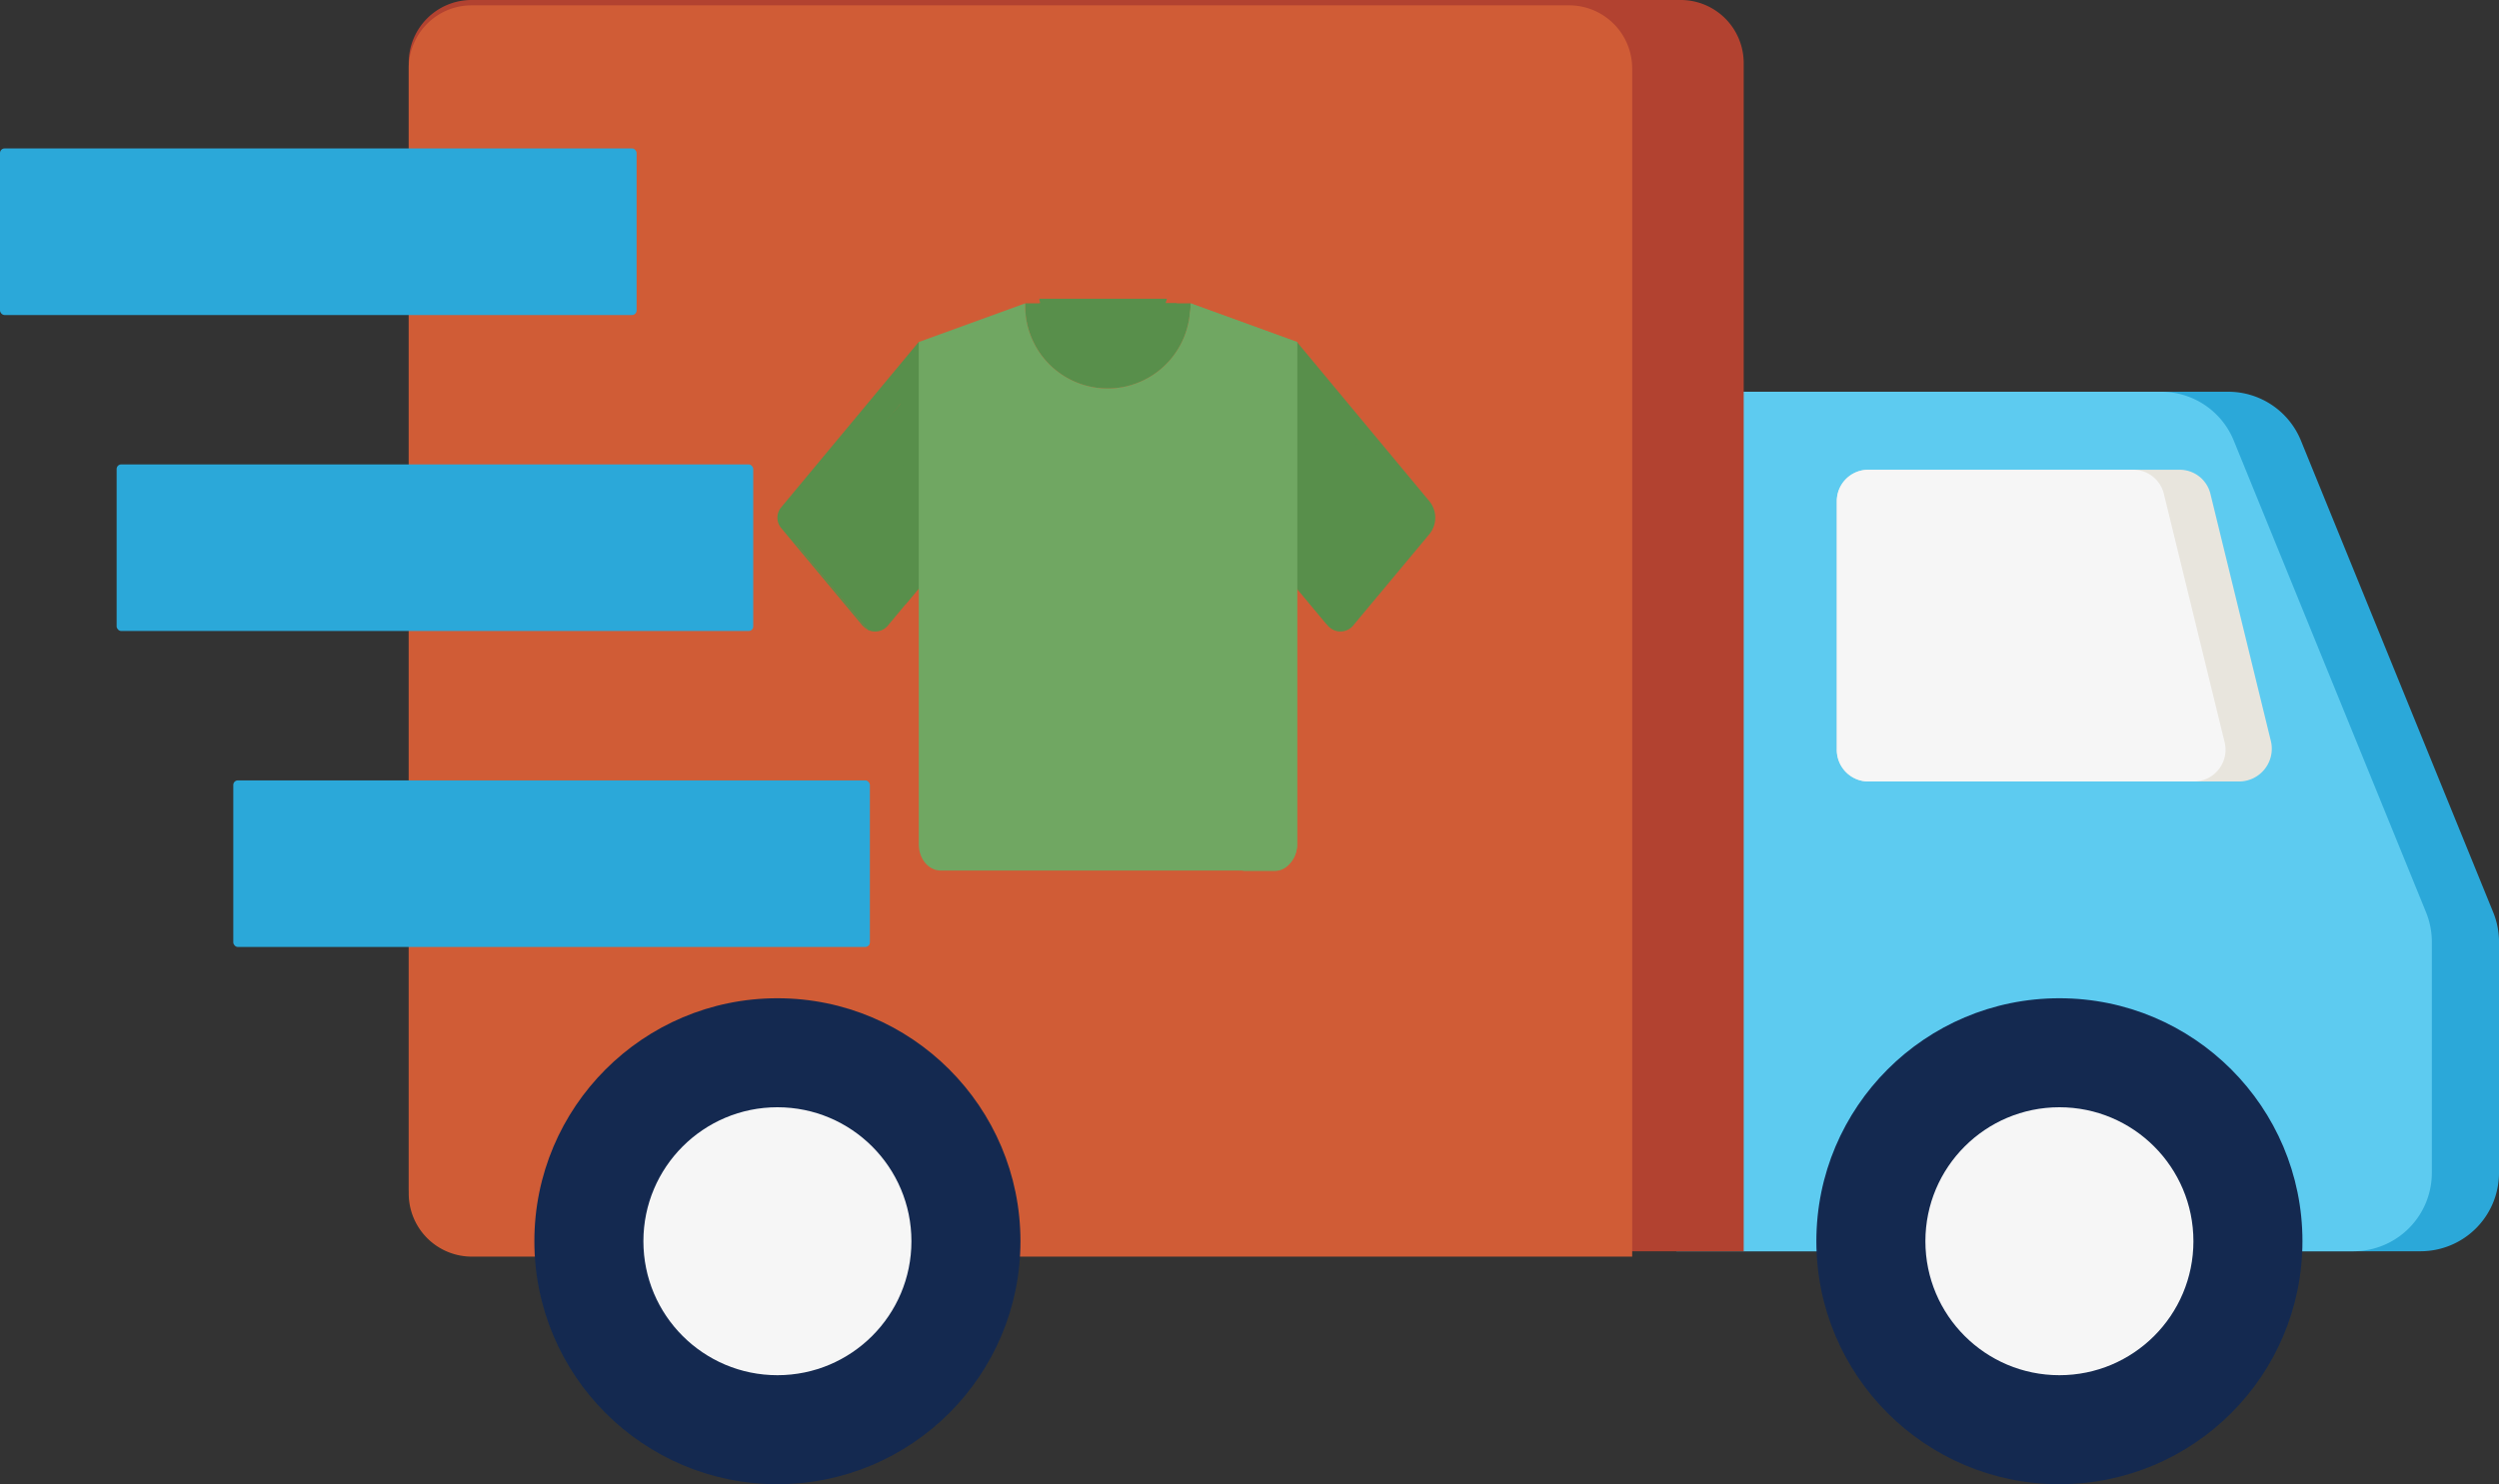
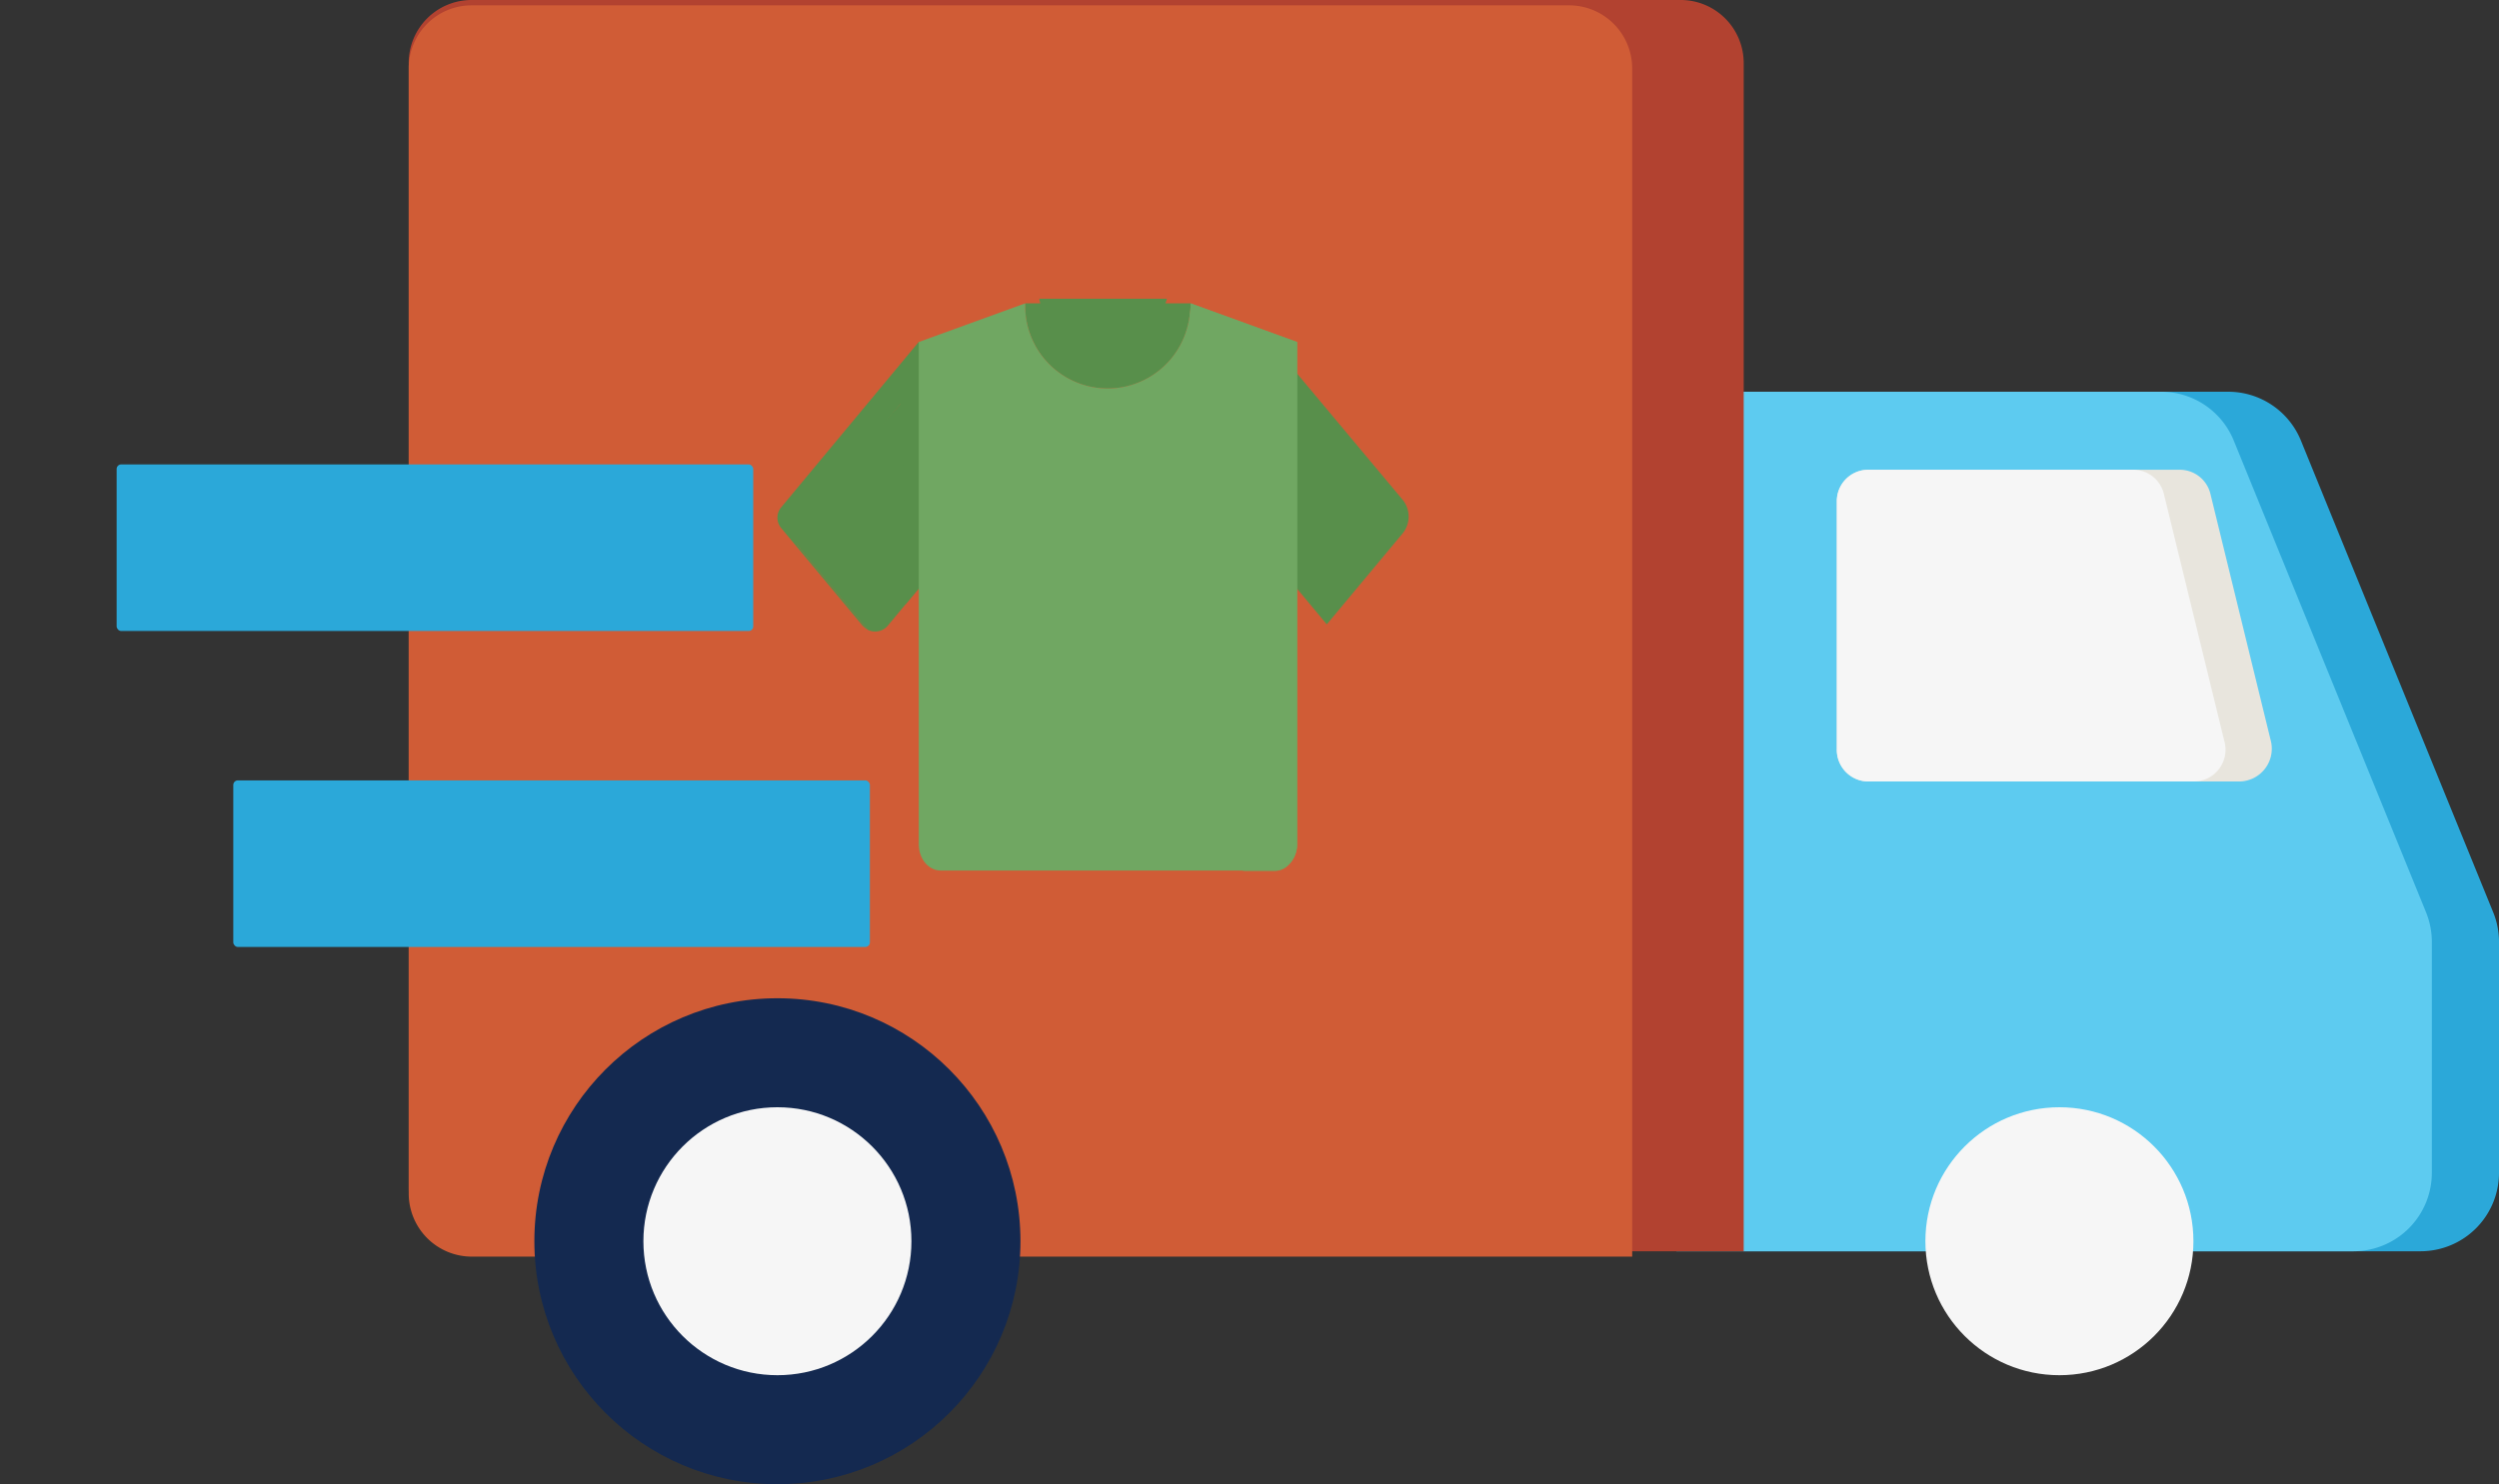
<svg xmlns="http://www.w3.org/2000/svg" width="330.931" height="196.6" viewBox="0 0 330.931 196.6">
  <rect x="0" y="0" width="330.931" height="196.6" fill="#333333" stroke="none" />
  <defs>
    <style>.a{fill:#2ba8d9;}.b{fill:#5dcbf0;}.c{fill:#b24230;}.d{fill:#d05c36;}.e{fill:#e8e5dd;}.f{fill:#f6f6f6;}.g{fill:#142950;}.h{fill:#588f4b;}.i{fill:#70a762;}</style>
  </defs>
  <path class="a" d="M320.537,165.744H230.886V51.89h64.19a10.394,10.394,0,0,1,9.626,6.472l25.462,62.483a10.394,10.394,0,0,1,.768,3.922V155.35A10.394,10.394,0,0,1,320.537,165.744Z" />
  <path class="b" d="M311.643,165.744H221.992V51.89h64.19a10.394,10.394,0,0,1,9.626,6.472l25.462,62.483a10.394,10.394,0,0,1,.768,3.922V155.35A10.394,10.394,0,0,1,311.643,165.744Z" />
  <path class="c" d="M230.911,8.315V165.744H62.443a8.354,8.354,0,0,1-8.316-8.46V8.315A8.322,8.322,0,0,1,62.443,0H222.451A8.354,8.354,0,0,1,230.911,8.315Z" />
  <path class="d" d="M216.143,9.026V166.454h-153.7a8.354,8.354,0,0,1-8.316-8.46V9.026A8.322,8.322,0,0,1,62.443.71h145.241A8.354,8.354,0,0,1,216.143,9.026Z" />
  <rect class="a" x="30.893" y="103.371" width="84.3" height="22.066" rx="0.606" />
  <path class="e" d="M300.735,98.213a4.343,4.343,0,0,1-4.159,5.305H247.399a4.194,4.194,0,0,1-4.158-4.301V66.384a4.161,4.161,0,0,1,4.158-4.159h41.149a4.181,4.181,0,0,1,4.159,3.155Z" />
  <path class="f" d="M290.412,103.518H247.399a4.194,4.194,0,0,1-4.158-4.301V66.384a4.161,4.161,0,0,1,4.158-4.159h34.984a4.181,4.181,0,0,1,4.159,3.155l8.029,32.833A4.208,4.208,0,0,1,290.412,103.518Z" />
-   <circle class="g" cx="272.718" cy="164.415" r="32.185" />
  <circle class="f" cx="272.718" cy="164.415" r="17.747" />
  <circle class="g" cx="102.949" cy="164.415" r="32.185" />
  <circle class="f" cx="102.949" cy="164.415" r="17.747" />
-   <rect class="a" y="19.663" width="84.3" height="22.066" rx="0.606" />
  <rect class="a" x="15.446" y="61.517" width="84.3" height="22.066" rx="0.606" />
  <path class="h" d="M157.672,40.184a9.12,9.12,0,0,1-.146,1.659,10.921,10.921,0,0,1-21.758-1.659Z" />
-   <path class="h" d="M155.829,40.164c-1.014,4.923-4.732,8.572-9.126,8.572a8.273,8.273,0,0,1-5.553-2.201,1.01,1.01,0,0,0-.29-.232,11.603,11.603,0,0,1-3.235-6.139Z" />
  <path class="h" d="M154.525,39.572c-1.207,4.518-4.732,7.761-8.837,7.761a8.378,8.378,0,0,1-4.539-1.39,1.013,1.013,0,0,0-.29-.232,11.602,11.602,0,0,1-3.235-6.139Z" />
-   <path class="h" d="M189.34,70.687,179.296,82.734a2.206,2.206,0,0,1-3.573,0l-17.625-21.14,13.617-16.333L189.34,66.459A3.447,3.447,0,0,1,189.34,70.687Z" />
  <path class="h" d="M185.815,70.571l-10.043,12.047c-.048.058-.048.058-.097.058L158.098,61.594l11.879-14.248,15.838,18.939A3.532,3.532,0,0,1,185.815,70.571Z" />
  <path class="h" d="M135.307,61.594l-7.388,8.862-7.581,9.093-2.656,3.186a2.198,2.198,0,0,1-2.752.695l-8.546-10.252c-.966-1.159-2.19-2.513-1.224-3.672l14.358-16.31,4.394-5.27,3.332,3.996Z" />
  <path class="h" d="M129.223,59.162c-.145-.289-.966-3.417-1.98-7.24l-3.877-5.347-.284.356L121.69,45.261,103.401,67.259a2.142,2.142,0,0,0,.002,2.633l10.707,12.843a3.251,3.251,0,0,0,.821.695l-9.213-11.051a2.137,2.137,0,0,1,0-2.629L119.17,53.612c.121-.145.327-.045.331.16l.426,26.27,7.992-9.586C128.692,65.011,129.416,59.509,129.223,59.162Z" />
  <path class="i" d="M171.771,45.306v66.495a3.778,3.778,0,0,1-1.317,2.927,2.707,2.707,0,0,1-1.61.585H124.595c-1.659,0-2.927-1.561-2.927-3.512V45.306l14.099-5.122a10.921,10.921,0,0,0,21.758,1.659,9.12,9.12,0,0,0,.146-1.659Z" />
  <path class="i" d="M171.771,45.306v66.495a3.778,3.778,0,0,1-1.317,2.927,2.473,2.473,0,0,1-1.61.634h-4.732a2.376,2.376,0,0,0,.585-.049,3.52,3.52,0,0,0,2.293-3.512V53.893c0-5.074-2.781-9.611-6.83-11.075l-2.635-.976a9.12,9.12,0,0,0,.146-1.659Z" />
</svg>